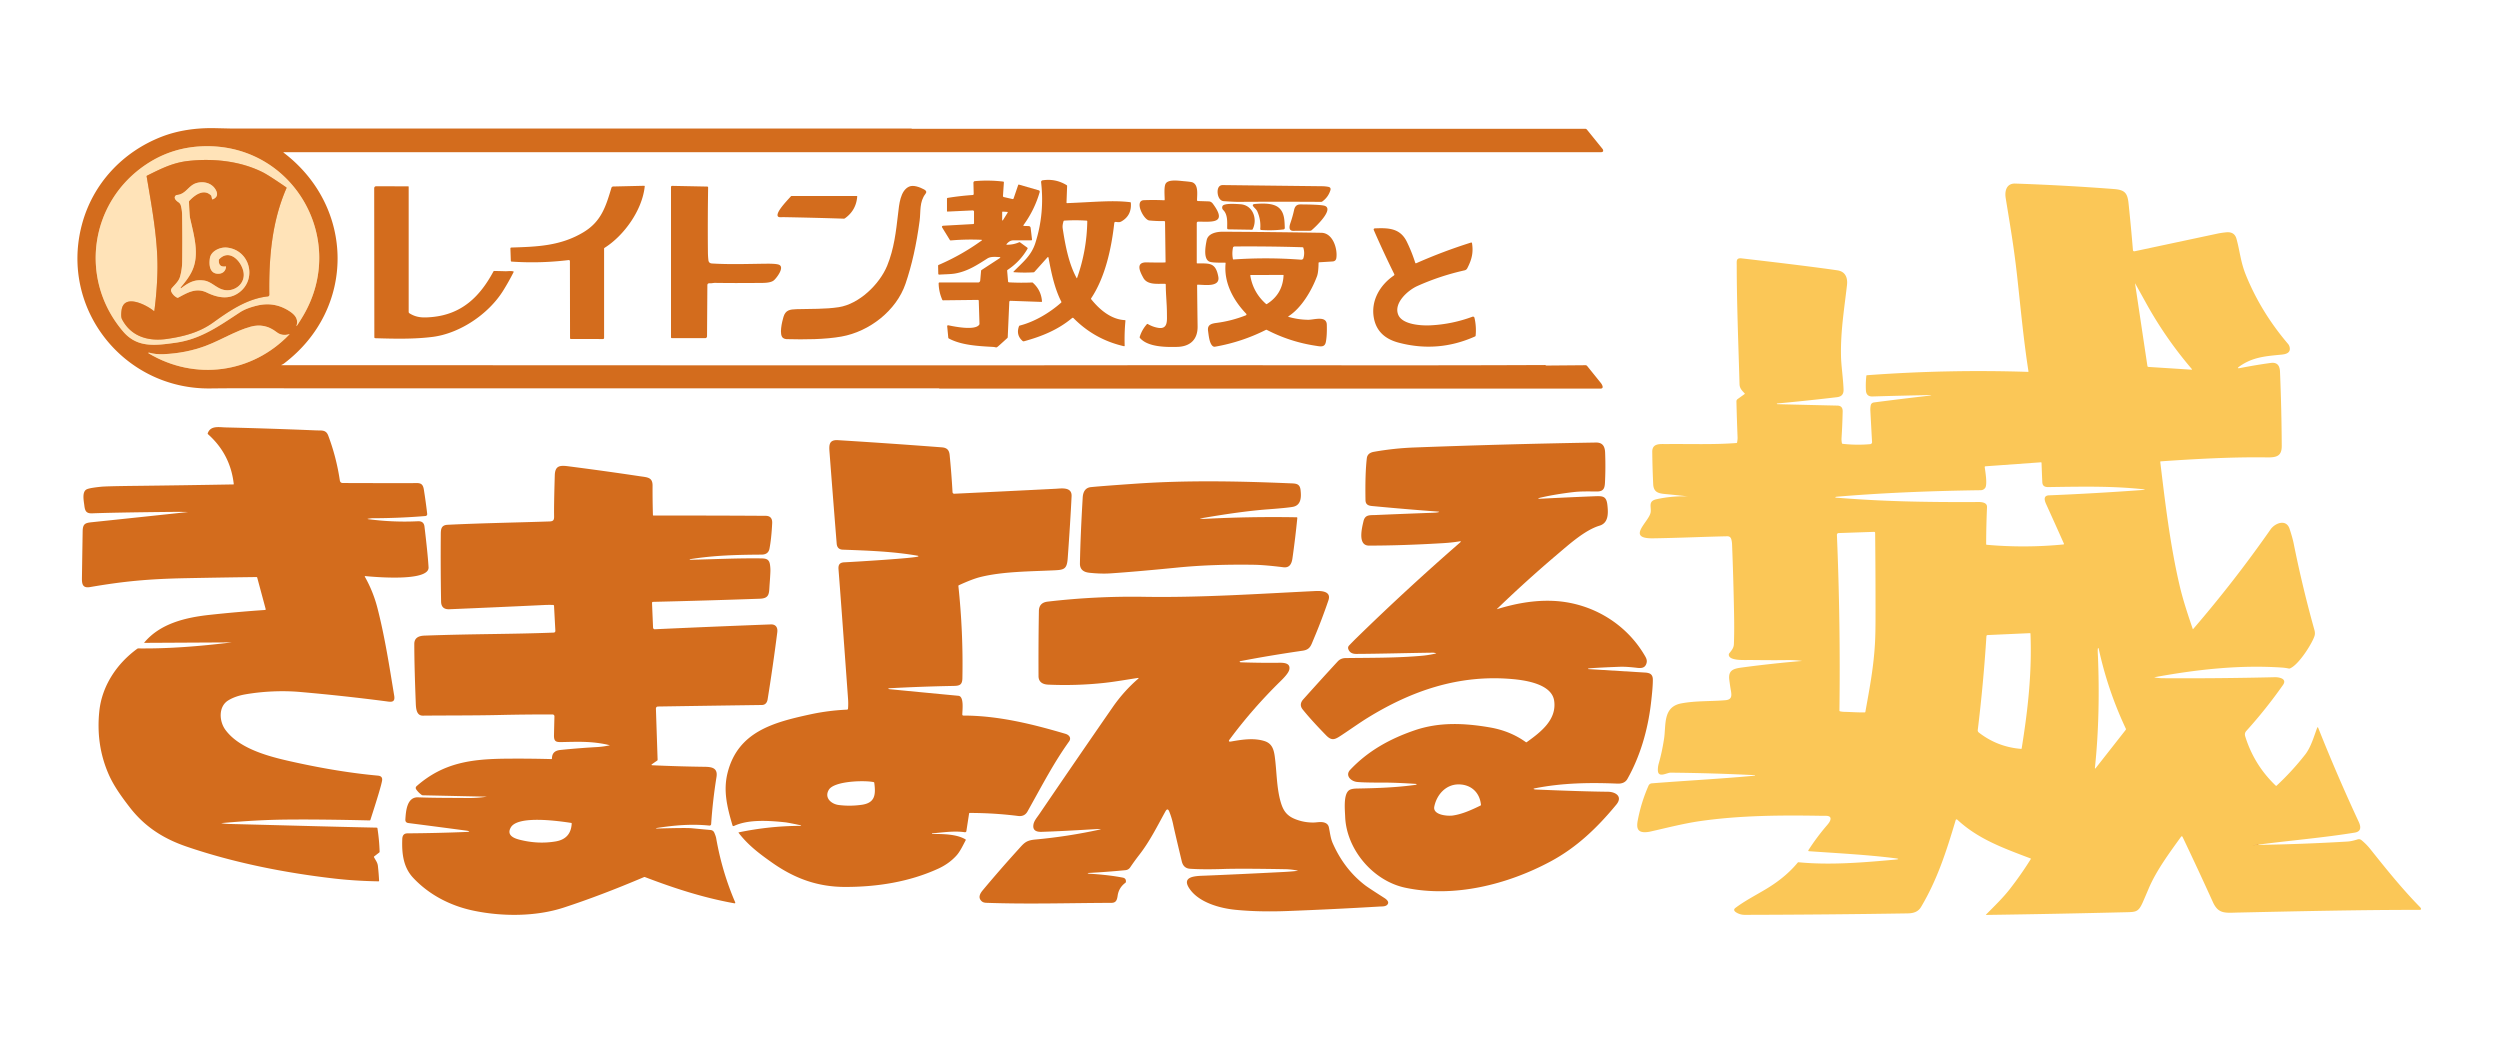
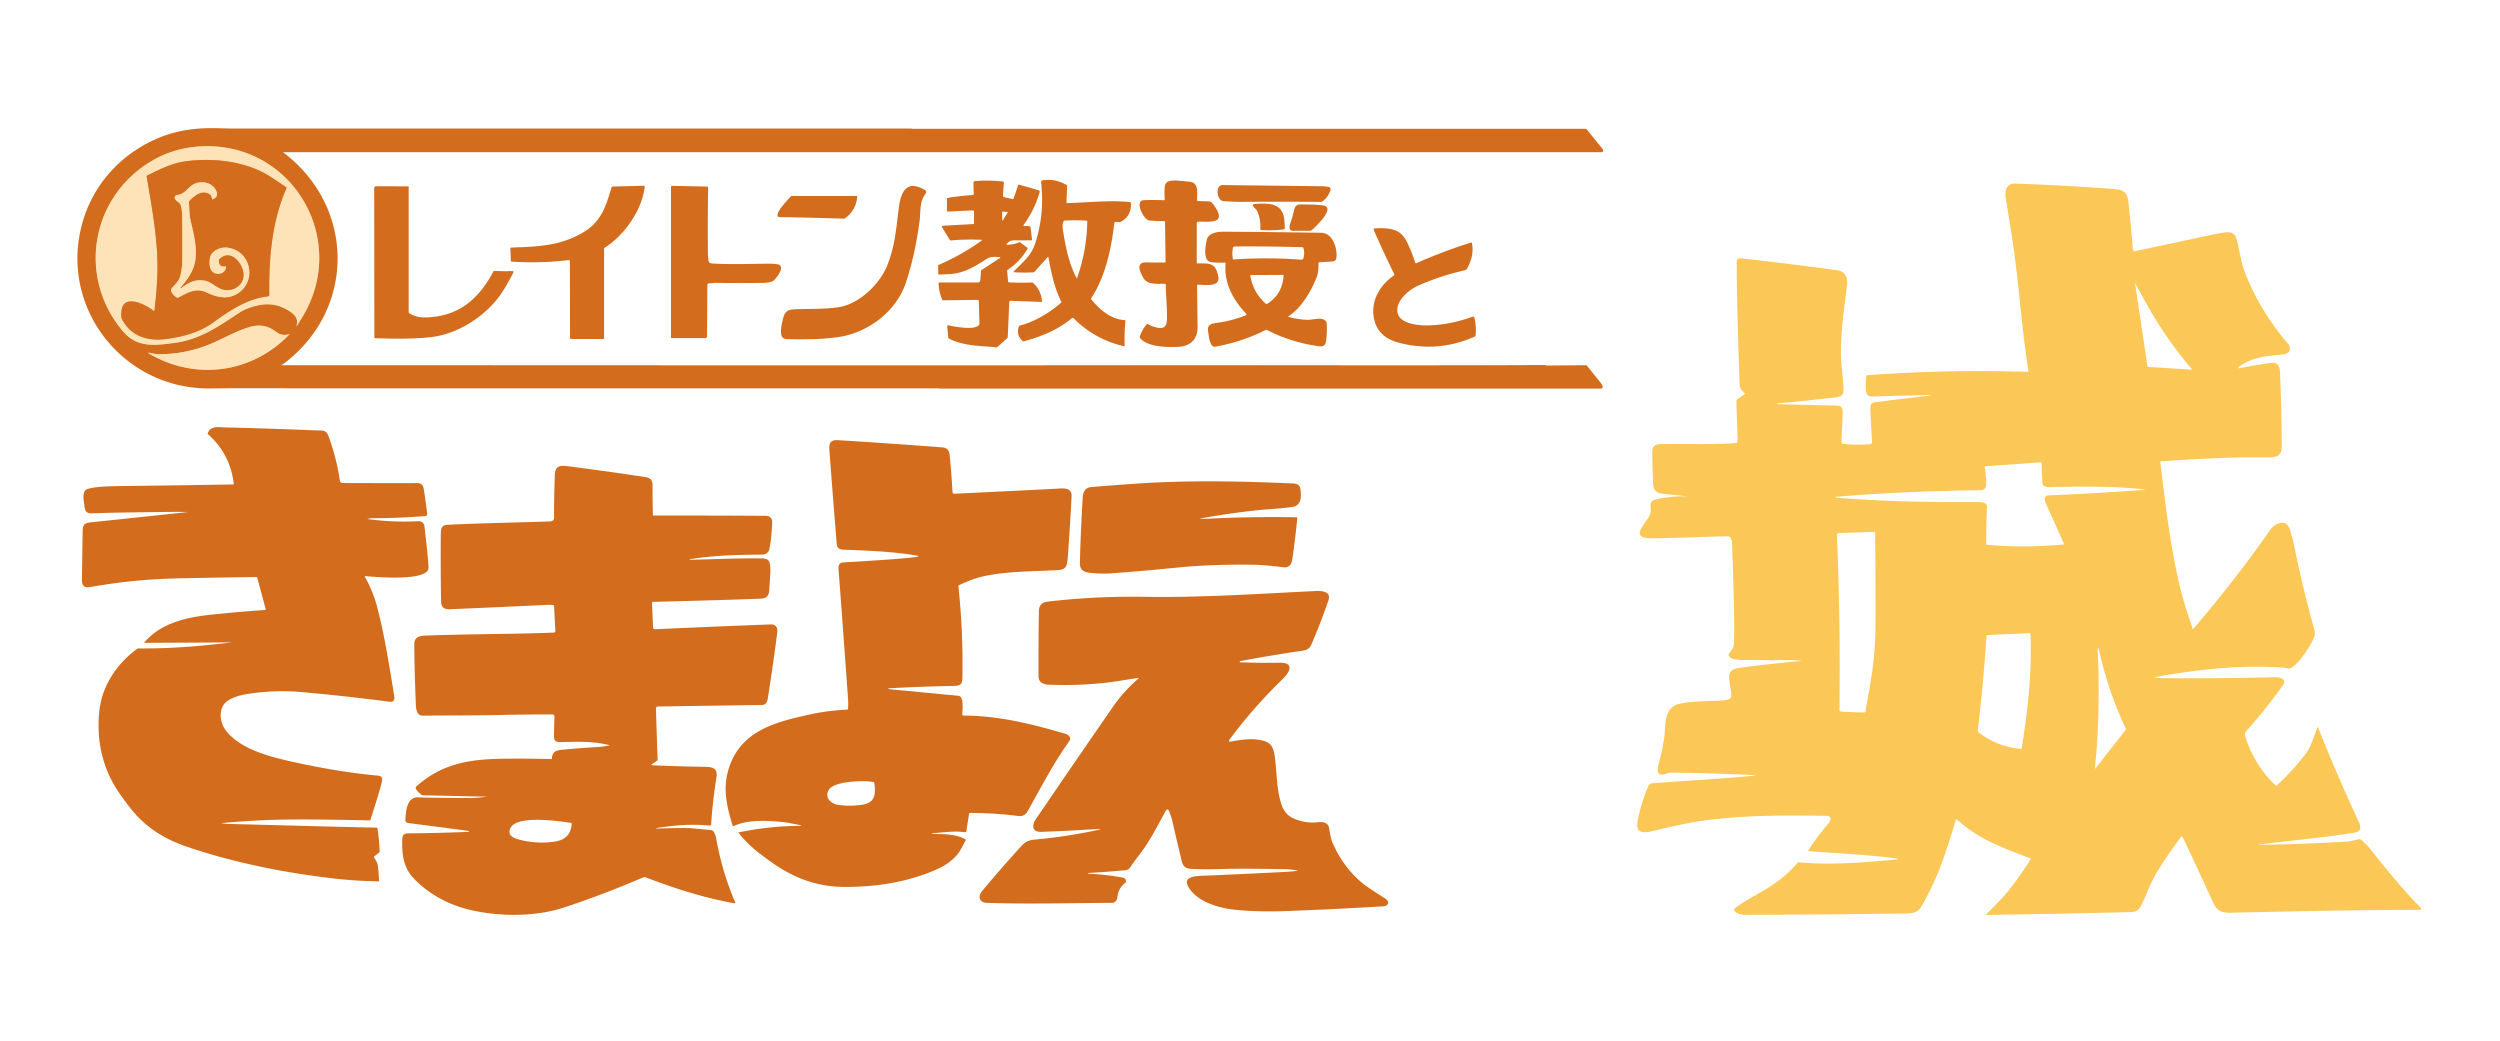
<svg xmlns="http://www.w3.org/2000/svg" version="1.1" viewBox="0 0 2242 934">
  <g stroke-width="2.00" fill="none" stroke-linecap="butt">
    <path stroke="#e79a3a" vector-effect="non-scaling-stroke" d="   M 2024.75 757.54   Q 2015.86 758.16 2024.75 757.71" />
    <path stroke="#e9a86b" vector-effect="non-scaling-stroke" d="   M 272.06 282.87   C 311.83 214.95 263.70 130.70 185.24 131.11   Q 155.44 131.26 131.31 147.30   C 80.41 181.12 70.44 250.48 110.43 297.30   C 123.13 312.18 139.33 309.86 157.18 307.41   C 179.90 304.29 196.26 292.51 215.29 280.03   Q 220.76 276.44 230.46 274.08   Q 245.34 270.45 258.28 278.25   C 263.45 281.37 267.85 285.24 266.01 291.73   Q 265.64 293.05 266.40 291.92   Q 269.37 287.46 272.06 282.87" />
    <path stroke="#e9a86b" vector-effect="non-scaling-stroke" d="   M 133.37 316.93   C 174.95 341.69 226.11 334.86 259.55 299.87   Q 259.88 299.52 259.42 299.67   Q 252.95 301.67 247.94 297.76   Q 237.33 289.51 224.77 292.99   C 211.20 296.75 198.35 304.91 184.65 310.09   Q 167.00 316.76 146.73 317.62   Q 139.42 317.92 134.01 316.30   C 133.59 316.18 132.30 316.29 133.37 316.93" />
    <path stroke="#e9a86b" vector-effect="non-scaling-stroke" d="   M 138.46 278.50   Q 138.36 279.25 137.78 278.77   C 131.63 273.69 111.02 262.76 109.00 278.37   Q 108.26 284.05 109.43 286.30   C 117.61 302.00 133.23 306.35 149.94 303.91   C 164.82 301.74 178.82 298.12 191.21 289.19   C 205.96 278.57 221.72 267.84 240.23 265.81   A 1.44 1.43 86.5 0 0 241.51 264.36   C 241.04 231.30 243.81 198.75 256.90 168.74   A 0.61 0.60 -60.9 0 0 256.70 168.00   Q 241.06 157.22 235.71 154.53   C 215.55 144.36 191.19 141.88 169.01 144.33   C 155.27 145.85 145.23 150.87 131.87 157.52   A 0.67 0.66 72.0 0 0 131.51 158.24   C 136.39 186.95 141.98 216.84 141.15 244.93   Q 140.65 261.89 138.46 278.50" />
    <path stroke="#e9a86b" vector-effect="non-scaling-stroke" d="   M 159.95 181.32   Q 161.64 182.44 162.18 184.39   Q 163.24 188.21 163.31 192.81   Q 163.63 213.81 163.37 234.81   Q 163.29 241.77 161.37 248.39   C 160.27 252.19 156.97 255.06 154.39 258.04   Q 152.79 259.88 153.71 261.75   Q 155.47 265.31 158.99 267.02   A 1.21 0.65 -37.4 0 0 159.93 266.87   C 168.31 262.37 175.93 257.76 185.53 262.39   C 195.00 266.96 205.00 268.96 213.95 262.68   C 230.87 250.81 224.43 224.28 203.52 222.03   C 197.74 221.40 189.23 224.90 188.22 231.59   C 187.40 236.95 187.78 244.59 194.45 245.43   C 198.73 245.97 202.23 243.82 202.70 239.33   A 0.39 0.38 -1.3 0 0 202.26 238.92   Q 195.82 239.81 196.30 233.12   A 1.48 0.85 -31.5 0 1 196.74 232.31   C 206.27 222.65 217.11 235.08 218.45 244.50   C 219.91 254.73 210.12 262.04 200.66 259.95   C 194.01 258.47 189.64 252.50 182.92 251.57   C 174.84 250.45 169.69 253.02 162.70 258.26   A 0.70 0.38 -43.5 0 1 162.12 258.42   C 161.88 258.31 162.02 257.76 162.19 257.57   C 171.80 246.26 176.44 238.24 175.52 222.73   C 175.01 214.18 172.48 204.58 170.49 195.75   Q 169.95 193.35 169.47 180.98   A 1.19 1.17 65.8 0 1 169.79 180.12   C 174.62 174.94 182.65 168.94 189.15 175.19   A 1.72 1.04 27.0 0 1 189.61 175.93   L 190.19 178.52   A 0.64 0.42 -21.2 0 0 191.01 178.69   Q 196.87 176.02 193.30 169.95   C 189.76 163.93 182.27 162.28 176.00 164.23   C 168.89 166.43 166.65 174.23 158.68 174.85   A 1.69 1.10 13.2 0 0 157.79 175.17   C 155.07 177.43 158.09 180.09 159.95 181.32" />
  </g>
  <path fill="#d36c1d" d="   M 252.81 327.06   Q 251.75 327.51 252.94 327.51   C 509.32 327.49 765.72 327.82 1022.07 327.53   C 1143.21 327.40 1264.36 327.91 1385.50 327.36   Q 1385.79 327.36 1386.00 327.47   Q 1386.63 327.82 1386.75 327.82   L 1422.00 327.52   A 2.15 1.53 64.5 0 1 1423.44 328.32   L 1435.60 343.41   Q 1436.68 344.76 1437.15 346.26   C 1437.61 347.72 1436.81 348.50 1435.37 348.50   Q 1139.06 348.50 842.75 348.50   Q 842.54 348.50 842.41 348.44   Q 841.92 348.24 841.88 348.24   Q 549.48 348.27 257.07 348.23   C 234.81 348.22 214.13 348.06 188.56 348.36   C 111.07 349.27 53.22 276.77 73.54 201.11   C 83.32 164.68 109.89 136.38 144.58 122.76   C 159.91 116.74 176.72 114.56 193.14 114.94   Q 206.40 115.25 206.50 115.25   Q 511.75 115.25 817.00 115.25   Q 817.20 115.25 817.34 115.30   Q 817.83 115.50 818.00 115.50   L 1421.75 115.50   A 2.18 1.53 64.1 0 1 1423.20 116.30   L 1437.07 133.44   A 2.72 2.32 37.2 0 1 1437.60 135.86   C 1437.54 136.03 1436.36 136.50 1436.01 136.50   Q 845.16 136.50 254.62 136.50   Q 253.82 136.50 254.45 136.98   C 318.45 185.74 319.15 277.12 254.72 325.96   Q 253.83 326.63 252.81 327.06   Z   M 272.06 282.87   C 311.83 214.95 263.70 130.70 185.24 131.11   Q 155.44 131.26 131.31 147.30   C 80.41 181.12 70.44 250.48 110.43 297.30   C 123.13 312.18 139.33 309.86 157.18 307.41   C 179.90 304.29 196.26 292.51 215.29 280.03   Q 220.76 276.44 230.46 274.08   Q 245.34 270.45 258.28 278.25   C 263.45 281.37 267.85 285.24 266.01 291.73   Q 265.64 293.05 266.40 291.92   Q 269.37 287.46 272.06 282.87   Z   M 133.37 316.93   C 174.95 341.69 226.11 334.86 259.55 299.87   Q 259.88 299.52 259.42 299.67   Q 252.95 301.67 247.94 297.76   Q 237.33 289.51 224.77 292.99   C 211.20 296.75 198.35 304.91 184.65 310.09   Q 167.00 316.76 146.73 317.62   Q 139.42 317.92 134.01 316.30   C 133.59 316.18 132.30 316.29 133.37 316.93   Z" />
  <path fill="#ffe3b8" d="   M 185.24 131.11   C 263.70 130.70 311.83 214.95 272.06 282.87   Q 269.37 287.46 266.40 291.92   Q 265.64 293.05 266.01 291.73   C 267.85 285.24 263.45 281.37 258.28 278.25   Q 245.34 270.45 230.46 274.08   Q 220.76 276.44 215.29 280.03   C 196.26 292.51 179.90 304.29 157.18 307.41   C 139.33 309.86 123.13 312.18 110.43 297.30   C 70.44 250.48 80.41 181.12 131.31 147.30   Q 155.44 131.26 185.24 131.11   Z   M 138.46 278.50   Q 138.36 279.25 137.78 278.77   C 131.63 273.69 111.02 262.76 109.00 278.37   Q 108.26 284.05 109.43 286.30   C 117.61 302.00 133.23 306.35 149.94 303.91   C 164.82 301.74 178.82 298.12 191.21 289.19   C 205.96 278.57 221.72 267.84 240.23 265.81   A 1.44 1.43 86.5 0 0 241.51 264.36   C 241.04 231.30 243.81 198.75 256.90 168.74   A 0.61 0.60 -60.9 0 0 256.70 168.00   Q 241.06 157.22 235.71 154.53   C 215.55 144.36 191.19 141.88 169.01 144.33   C 155.27 145.85 145.23 150.87 131.87 157.52   A 0.67 0.66 72.0 0 0 131.51 158.24   C 136.39 186.95 141.98 216.84 141.15 244.93   Q 140.65 261.89 138.46 278.50   Z" />
  <path fill="#d36c1d" d="   M 138.46 278.50   Q 140.65 261.89 141.15 244.93   C 141.98 216.84 136.39 186.95 131.51 158.24   A 0.67 0.66 72.0 0 1 131.87 157.52   C 145.23 150.87 155.27 145.85 169.01 144.33   C 191.19 141.88 215.55 144.36 235.71 154.53   Q 241.06 157.22 256.70 168.00   A 0.61 0.60 -60.9 0 1 256.90 168.74   C 243.81 198.75 241.04 231.30 241.51 264.36   A 1.44 1.43 86.5 0 1 240.23 265.81   C 221.72 267.84 205.96 278.57 191.21 289.19   C 178.82 298.12 164.82 301.74 149.94 303.91   C 133.23 306.35 117.61 302.00 109.43 286.30   Q 108.26 284.05 109.00 278.37   C 111.02 262.76 131.63 273.69 137.78 278.77   Q 138.36 279.25 138.46 278.50   Z   M 159.95 181.32   Q 161.64 182.44 162.18 184.39   Q 163.24 188.21 163.31 192.81   Q 163.63 213.81 163.37 234.81   Q 163.29 241.77 161.37 248.39   C 160.27 252.19 156.97 255.06 154.39 258.04   Q 152.79 259.88 153.71 261.75   Q 155.47 265.31 158.99 267.02   A 1.21 0.65 -37.4 0 0 159.93 266.87   C 168.31 262.37 175.93 257.76 185.53 262.39   C 195.00 266.96 205.00 268.96 213.95 262.68   C 230.87 250.81 224.43 224.28 203.52 222.03   C 197.74 221.40 189.23 224.90 188.22 231.59   C 187.40 236.95 187.78 244.59 194.45 245.43   C 198.73 245.97 202.23 243.82 202.70 239.33   A 0.39 0.38 -1.3 0 0 202.26 238.92   Q 195.82 239.81 196.30 233.12   A 1.48 0.85 -31.5 0 1 196.74 232.31   C 206.27 222.65 217.11 235.08 218.45 244.50   C 219.91 254.73 210.12 262.04 200.66 259.95   C 194.01 258.47 189.64 252.50 182.92 251.57   C 174.84 250.45 169.69 253.02 162.70 258.26   A 0.70 0.38 -43.5 0 1 162.12 258.42   C 161.88 258.31 162.02 257.76 162.19 257.57   C 171.80 246.26 176.44 238.24 175.52 222.73   C 175.01 214.18 172.48 204.58 170.49 195.75   Q 169.95 193.35 169.47 180.98   A 1.19 1.17 65.8 0 1 169.79 180.12   C 174.62 174.94 182.65 168.94 189.15 175.19   A 1.72 1.04 27.0 0 1 189.61 175.93   L 190.19 178.52   A 0.64 0.42 -21.2 0 0 191.01 178.69   Q 196.87 176.02 193.30 169.95   C 189.76 163.93 182.27 162.28 176.00 164.23   C 168.89 166.43 166.65 174.23 158.68 174.85   A 1.69 1.10 13.2 0 0 157.79 175.17   C 155.07 177.43 158.09 180.09 159.95 181.32   Z" />
  <path fill="#d36c1d" d="   M 957.06 182.17   C 982.48 181.16 997.77 179.42 1013.59 181.33   A 0.63 0.61 1.2 0 1 1014.14 181.89   Q 1015.05 193.25 1005.66 198.58   C 1003.82 199.62 1002.45 199.16 1000.51 199.00   A 1.13 1.12 5.7 0 0 999.29 199.99   C 996.76 222.59 991.28 248.39 978.54 267.53   A 0.69 0.68 42.6 0 0 978.58 268.33   C 985.94 277.52 996.31 286.46 1008.72 287.08   A 0.60 0.37 3.6 0 1 1009.31 287.50   Q 1008.25 298.73 1008.61 310.00   A 0.50 0.49 5.9 0 1 1007.99 310.49   Q 981.65 304.47 962.71 285.28   A 0.95 0.93 -42.0 0 0 961.43 285.23   C 948.80 295.79 934.19 301.71 918.31 306.06   A 1.52 1.30 55.5 0 1 916.99 305.71   Q 910.96 300.41 913.85 292.54   A 1.07 0.85 -0.8 0 1 914.56 291.96   C 927.75 288.61 941.41 280.50 951.66 271.38   A 0.66 0.66 -34.5 0 0 951.81 270.59   C 945.65 258.56 942.74 244.32 940.33 231.21   Q 940.10 229.97 939.21 230.96   L 927.63 243.89   A 1.39 0.84 10.0 0 1 926.75 244.23   Q 918.03 244.73 909.32 244.12   Q 908.50 244.06 909.06 243.49   C 917.01 235.31 924.82 229.51 928.52 217.88   Q 936.92 191.50 933.66 163.39   A 1.58 1.52 -7.4 0 1 935.01 161.70   Q 946.61 159.95 956.58 166.05   A 0.85 0.75 18.6 0 1 956.99 166.76   L 956.44 181.74   A 0.60 0.43 -0.8 0 0 957.06 182.17   Z   M 953.77 198.40   C 953.10 200.73 952.68 202.65 953.07 205.13   C 955.24 219.18 958.29 236.19 965.47 249.27   Q 965.75 249.79 965.96 249.20   Q 974.66 224.60 975.07 198.48   A 0.61 0.60 2.0 0 0 974.49 197.87   Q 964.47 197.22 954.43 197.86   A 0.76 0.75 -83.7 0 0 953.77 198.40   Z" />
  <path fill="#d36c1d" d="   M 918.42 202.63   L 922.25 202.73   Q 924.09 202.78 924.30 204.50   L 925.51 214.75   A 0.70 0.64 86.4 0 1 924.88 215.53   Q 916.18 215.50 909.17 215.51   C 906.25 215.52 904.56 216.77 902.77 218.80   Q 902.20 219.45 903.01 219.46   Q 908.66 219.55 913.80 217.33   A 1.05 0.55 -30.4 0 1 914.71 217.29   L 921.35 222.14   A 0.89 0.66 -57.8 0 1 921.43 223.19   Q 914.76 234.63 903.73 241.95   A 1.08 0.66 -25.6 0 0 903.21 242.75   L 904.04 252.49   A 1.03 0.77 0.5 0 0 905.00 253.22   Q 915.40 253.79 925.81 253.32   A 1.16 0.19 44.5 0 1 926.62 253.89   Q 933.68 260.42 934.44 270.10   A 0.61 0.45 87.6 0 1 934.00 270.76   L 906.25 269.77   A 1.08 1.03 2.5 0 0 905.13 270.75   L 903.74 302.31   A 1.26 1.06 73.0 0 1 903.39 303.13   Q 899.79 306.45 896.10 309.73   C 892.89 312.58 894.08 311.30 890.34 311.10   C 877.76 310.40 862.27 309.65 851.02 303.61   A 1.02 0.46 21.9 0 1 850.44 303.01   L 849.43 292.51   A 0.87 0.76 4.5 0 1 850.48 291.73   C 856.14 292.93 874.42 296.59 878.14 291.23   A 1.83 1.30 68.7 0 0 878.39 290.24   L 877.76 269.75   A 0.82 0.76 89.2 0 0 877.00 268.95   L 845.75 269.32   A 0.78 0.64 -9.5 0 1 845.07 268.93   Q 841.92 261.84 841.78 254.07   A 0.73 0.72 89.6 0 1 842.50 253.33   L 877.25 253.34   A 2.01 1.81 -87.1 0 0 879.07 251.52   L 879.85 242.68   A 1.17 0.40 -28.6 0 1 880.48 242.00   L 896.39 231.62   Q 897.93 230.61 896.10 230.53   C 892.74 230.39 888.48 229.90 885.45 231.83   C 876.57 237.48 867.79 243.34 856.55 245.28   C 852.41 245.99 847.02 245.94 842.35 246.29   A 0.84 0.81 -3.0 0 1 841.44 245.50   L 841.28 238.25   A 0.86 0.65 -15.1 0 1 841.81 237.57   Q 862.17 228.81 880.14 215.87   Q 881.22 215.09 880.00 215.04   Q 866.32 214.45 852.68 215.62   A 0.93 0.92 -18.4 0 1 851.81 215.19   L 845.13 204.34   Q 844.02 202.54 846.24 202.41   L 872.75 200.94   A 0.79 0.69 -1.7 0 0 873.50 200.25   L 873.50 189.75   A 1.19 1.06 -1.5 0 0 872.25 188.70   L 849.75 189.75   A 0.50 0.48 88.9 0 1 849.25 189.25   L 849.25 178.25   A 0.80 0.60 86.3 0 1 849.75 177.49   Q 861.06 175.63 872.49 174.88   A 1.12 0.77 87.9 0 0 873.21 173.75   L 872.97 164.00   A 1.55 1.41 87.0 0 1 874.25 162.44   Q 887.02 161.32 899.74 162.85   A 0.62 0.62 5.3 0 1 900.29 163.51   L 899.46 175.75   A 1.01 0.93 8.6 0 0 900.25 176.73   L 907.99 178.51   A 0.87 0.81 16.1 0 0 908.99 178.00   L 913.11 165.91   A 0.70 0.57 17.5 0 1 913.92 165.59   L 931.52 170.67   A 1.28 1.25 16.3 0 1 932.40 172.23   Q 927.80 188.14 918.08 201.57   Q 917.33 202.61 918.42 202.63   Z   M 899.64 197.15   L 903.59 190.83   A 0.55 0.38 -66.9 0 0 903.43 190.04   L 899.25 189.78   A 0.71 0.47 -88.9 0 0 898.75 190.50   L 898.74 196.75   Q 898.74 198.59 899.64 197.15   Z" />
  <path fill="#d36c1d" d="   M 1073.57 255.81   Q 1073.75 274.29 1074.01 292.74   C 1074.17 304.80 1067.00 310.81 1055.76 311.09   C 1046.06 311.34 1029.41 311.39 1022.32 303.10   A 1.08 0.85 37.1 0 1 1022.08 302.19   Q 1024.07 295.68 1028.63 290.61   A 0.74 0.46 33.6 0 1 1029.42 290.63   Q 1033.85 293.21 1038.75 294.02   C 1047.61 295.46 1046.50 287.06 1046.51 281.57   C 1046.52 272.80 1045.46 264.03 1045.47 255.25   A 0.72 0.72 0.8 0 0 1044.77 254.53   C 1038.24 254.34 1029.01 255.85 1025.32 249.13   C 1022.24 243.52 1018.02 235.03 1028.50 235.30   Q 1036.59 235.52 1044.69 235.40   A 0.60 0.39 -1.1 0 0 1045.29 235.00   L 1044.81 199.00   A 0.80 0.75 -0.7 0 0 1044.00 198.26   Q 1037.46 198.37 1030.75 197.73   C 1025.53 197.23 1016.94 179.88 1025.83 179.53   Q 1034.90 179.17 1044.01 179.59   A 0.44 0.44 2.5 0 0 1044.48 179.16   C 1044.51 175.55 1043.69 167.59 1045.35 164.72   C 1047.72 160.64 1056.79 162.07 1061.61 162.48   Q 1068.09 163.03 1069.30 163.50   C 1074.97 165.70 1073.54 174.43 1073.49 179.51   A 0.79 0.76 1.5 0 0 1074.25 180.28   L 1083.94 180.60   Q 1086.20 180.67 1087.75 182.77   C 1101.24 200.97 1086.46 198.77 1074.53 198.78   A 1.27 1.22 0.0 0 0 1073.26 200.00   L 1073.25 235.75   A 0.47 0.46 -89.4 0 0 1073.70 236.22   C 1084.72 236.29 1090.14 235.22 1092.58 248.10   C 1094.46 257.99 1079.65 255.26 1074.07 255.31   A 0.50 0.49 -0.6 0 0 1073.57 255.81   Z" />
  <path fill="#ffe3b8" d="   M 159.95 181.32   C 158.09 180.09 155.07 177.43 157.79 175.17   A 1.69 1.10 13.2 0 1 158.68 174.85   C 166.65 174.23 168.89 166.43 176.00 164.23   C 182.27 162.28 189.76 163.93 193.30 169.95   Q 196.87 176.02 191.01 178.69   A 0.64 0.42 -21.2 0 1 190.19 178.52   L 189.61 175.93   A 1.72 1.04 27.0 0 0 189.15 175.19   C 182.65 168.94 174.62 174.94 169.79 180.12   A 1.19 1.17 65.8 0 0 169.47 180.98   Q 169.95 193.35 170.49 195.75   C 172.48 204.58 175.01 214.18 175.52 222.73   C 176.44 238.24 171.80 246.26 162.19 257.57   C 162.02 257.76 161.88 258.31 162.12 258.42   A 0.70 0.38 -43.5 0 0 162.70 258.26   C 169.69 253.02 174.84 250.45 182.92 251.57   C 189.64 252.50 194.01 258.47 200.66 259.95   C 210.12 262.04 219.91 254.73 218.45 244.50   C 217.11 235.08 206.27 222.65 196.74 232.31   A 1.48 0.85 -31.5 0 0 196.30 233.12   Q 195.82 239.81 202.26 238.92   A 0.39 0.38 -1.3 0 1 202.70 239.33   C 202.23 243.82 198.73 245.97 194.45 245.43   C 187.78 244.59 187.40 236.95 188.22 231.59   C 189.23 224.90 197.74 221.40 203.52 222.03   C 224.43 224.28 230.87 250.81 213.95 262.68   C 205.00 268.96 195.00 266.96 185.53 262.39   C 175.93 257.76 168.31 262.37 159.93 266.87   A 1.21 0.65 -37.4 0 1 158.99 267.02   Q 155.47 265.31 153.71 261.75   Q 152.79 259.88 154.39 258.04   C 156.97 255.06 160.27 252.19 161.37 248.39   Q 163.29 241.77 163.37 234.81   Q 163.63 213.81 163.31 192.81   Q 163.24 188.21 162.18 184.39   Q 161.64 182.44 159.95 181.32   Z" />
  <path fill="#fbc757" d="   M 2024.75 757.54   Q 2015.86 758.16 2024.75 757.71   Q 2065.01 757.09 2105.20 754.70   C 2108.34 754.51 2111.29 753.70 2114.18 752.80   Q 2116.26 752.16 2117.92 753.56   C 2120.77 755.95 2123.24 758.39 2125.70 761.47   C 2139.75 779.12 2153.64 796.40 2169.39 812.60   Q 2170.76 814.01 2170.83 814.13   Q 2171.92 815.97 2169.78 815.97   C 2115.39 815.96 2061.70 817.20 2007.64 818.37   C 1995.70 818.63 1989.50 819.96 1984.53 809.00   Q 1971.27 779.76 1957.29 750.47   A 0.75 0.75 50.1 0 0 1956.00 750.35   C 1945.41 765.00 1933.69 780.89 1926.98 796.74   Q 1923.36 805.29 1921.54 809.38   C 1917.72 817.96 1915.44 817.87 1906.50 818.09   Q 1843.88 819.63 1781.23 820.51   Q 1780.74 820.52 1781.09 820.17   C 1788.47 812.72 1796.24 805.25 1802.50 797.20   Q 1812.54 784.31 1821.20 770.44   A 0.41 0.40 -63.6 0 0 1821.01 769.84   C 1795.53 760.22 1773.80 752.25 1755.26 735.05   A 0.85 0.85 -60.3 0 0 1753.87 735.43   C 1745.13 764.87 1737.07 789.29 1722.92 813.17   C 1720.24 817.70 1716.19 819.04 1710.75 819.13   Q 1637.75 820.28 1564.75 820.44   Q 1560.74 820.45 1557.34 818.45   Q 1553.61 816.24 1556.39 814.15   C 1565.06 807.64 1575.28 802.47 1584.57 796.83   Q 1601.47 786.57 1612.16 773.62   A 0.94 0.94 -67.4 0 1 1612.98 773.28   C 1641.01 776.00 1670.86 773.53 1699.45 770.92   Q 1705.24 770.39 1699.47 769.67   C 1673.94 766.46 1647.90 765.19 1622.23 763.36   A 0.59 0.59 18.5 0 1 1621.77 762.45   Q 1629.36 750.65 1638.56 739.97   Q 1640.86 737.30 1641.39 735.60   C 1642.88 730.82 1637.17 731.69 1634.06 731.63   C 1597.63 730.99 1560.50 731.19 1524.38 736.40   C 1509.94 738.48 1494.55 742.48 1479.96 745.76   Q 1477.50 746.31 1474.98 746.32   C 1467.67 746.33 1467.70 741.10 1468.80 735.40   Q 1471.86 719.44 1478.35 704.70   Q 1479.25 702.66 1481.47 702.48   C 1512.15 700.07 1542.89 698.47 1573.51 695.64   A 0.57 0.35 4.2 0 0 1573.92 695.43   Q 1574.05 695.19 1573.57 695.17   Q 1535.93 693.27 1498.25 692.92   C 1494.84 692.89 1486.83 698.20 1486.77 690.60   Q 1486.74 687.56 1487.58 684.64   Q 1490.50 674.50 1492.35 662.38   C 1494.20 650.21 1491.09 633.95 1507.74 630.81   C 1520.84 628.34 1533.09 629.12 1547.23 627.96   C 1553.37 627.46 1553.08 623.86 1552.18 618.81   Q 1551.56 615.36 1550.84 609.73   C 1549.70 600.96 1554.64 599.62 1562.20 598.61   Q 1588.89 595.04 1615.70 592.78   Q 1616.20 592.74 1615.71 592.68   Q 1608.93 591.87 1602.14 591.97   C 1590.35 592.14 1580.90 592.00 1570.25 591.90   C 1564.56 591.84 1549.88 592.89 1550.41 586.79   A 1.79 1.36 -29.5 0 1 1550.79 585.91   C 1552.80 583.41 1554.81 581.16 1554.95 577.74   Q 1555.41 566.62 1555.11 550.44   Q 1554.54 519.58 1553.34 488.75   Q 1553.23 485.72 1552.63 483.64   Q 1551.84 480.86 1548.96 480.93   C 1526.64 481.41 1506.43 482.40 1482.50 482.77   C 1457.60 483.15 1479.18 467.78 1480.33 459.28   C 1481.00 454.35 1477.82 449.43 1485.51 447.72   Q 1499.21 444.68 1513.27 445.16   Q 1513.66 445.17 1513.24 445.12   Q 1505.08 444.19 1496.91 443.39   C 1489.12 442.62 1483.00 442.90 1482.59 434.19   Q 1481.90 419.73 1481.74 405.26   C 1481.65 397.12 1489.16 398.30 1494.56 398.24   C 1515.31 398.00 1536.60 398.89 1557.25 397.30   A 0.64 0.63 -86.4 0 0 1557.83 396.78   Q 1558.33 393.94 1558.26 392.25   Q 1557.61 376.25 1557.23 359.95   A 2.65 2.40 -19.9 0 1 1558.34 357.85   L 1564.60 353.36   A 0.53 0.37 48.0 0 0 1564.51 352.67   C 1562.13 350.20 1560.11 348.21 1560.01 344.51   C 1559.02 309.07 1557.54 273.51 1557.50 238.07   C 1557.50 234.05 1556.79 231.12 1562.00 231.72   Q 1621.52 238.60 1647.74 242.43   C 1654.88 243.48 1657.15 248.95 1656.38 255.67   C 1653.97 276.80 1650.56 297.01 1651.01 319.19   C 1651.19 328.18 1652.94 339.21 1653.30 349.33   C 1653.45 353.56 1651.46 355.72 1647.43 356.20   Q 1620.74 359.35 1593.96 361.83   Q 1593.12 361.91 1593.64 362.31   Q 1593.84 362.46 1594.25 362.47   Q 1621.00 363.15 1647.75 363.74   Q 1652.62 363.84 1652.51 369.00   Q 1652.25 380.89 1651.50 392.75   Q 1651.35 395.11 1651.84 397.40   A 0.81 0.75 85.9 0 0 1652.50 398.02   Q 1664.85 399.40 1677.26 398.32   A 1.80 1.75 86.0 0 0 1678.86 396.43   Q 1678.05 381.99 1677.34 368.24   Q 1677.22 366.02 1677.61 363.79   Q 1678.06 361.23 1680.63 360.90   Q 1704.97 357.72 1729.74 354.89   Q 1730.76 354.78 1731.72 354.46   Q 1732.23 354.29 1731.70 354.30   Q 1705.46 354.77 1679.24 355.55   Q 1673.63 355.72 1673.35 350.01   Q 1673.02 343.51 1673.74 337.04   A 0.61 0.58 -88.7 0 1 1674.27 336.51   Q 1746.43 331.16 1818.75 333.50   A 0.44 0.39 85.6 0 0 1819.13 332.99   C 1814.75 305.05 1812.19 276.87 1809.09 248.77   C 1805.90 219.86 1802.51 201.30 1798.70 177.52   C 1797.66 171.03 1799.59 164.37 1807.25 164.63   Q 1851.57 166.13 1895.77 169.53   C 1905.38 170.27 1907.89 172.95 1908.87 182.26   Q 1911.13 203.75 1912.83 224.40   A 1.21 1.09 -8.6 0 0 1914.27 225.35   L 1988.75 209.48   Q 1992.14 208.76 1996.47 208.34   Q 2003.82 207.62 2005.64 214.07   C 2008.74 225.05 2009.28 234.73 2014.09 246.60   Q 2027.52 279.78 2051.85 308.34   Q 2053.12 309.83 2053.43 311.76   C 2054.21 316.44 2050.16 317.63 2046.21 318.01   C 2032.07 319.41 2020.35 320.10 2008.37 328.60   Q 2005.28 330.79 2009.00 330.06   Q 2022.58 327.38 2036.28 325.50   C 2042.15 324.70 2044.46 327.71 2044.70 333.30   Q 2046.09 366.62 2046.27 399.92   C 2046.32 409.06 2041.57 410.32 2033.16 410.20   C 2001.92 409.72 1967.75 411.65 1937.77 413.74   A 0.47 0.47 84.9 0 0 1937.33 414.27   C 1941.62 450.09 1946.25 489.40 1954.84 525.79   C 1957.85 538.53 1962.15 551.41 1966.45 564.04   Q 1966.58 564.41 1966.83 564.12   Q 2003.82 521.20 2036.24 474.77   C 2040.20 469.10 2050.27 465.10 2053.29 474.25   Q 2055.98 482.43 2057.04 487.74   Q 2064.85 526.64 2075.54 564.84   Q 2076.32 567.62 2075.81 569.75   C 2074.43 575.59 2061.73 596.25 2053.54 599.47   A 1.76 1.59 38.0 0 1 2052.57 599.54   Q 2049.51 598.89 2046.57 598.69   C 2008.35 596.09 1970.05 600.40 1932.29 607.31   Q 1931.79 607.41 1932.28 607.50   Q 1935.89 608.21 1939.56 608.23   Q 1989.79 608.54 2039.99 607.32   C 2043.89 607.23 2051.37 608.62 2047.38 614.30   Q 2032.20 635.91 2014.49 655.52   Q 2012.65 657.56 2013.48 660.25   Q 2021.45 686.03 2040.92 704.60   A 0.53 0.51 45.4 0 0 2041.63 704.62   Q 2055.51 691.71 2067.25 676.73   C 2072.39 670.18 2075.08 660.71 2077.94 652.92   Q 2078.48 651.47 2079.05 652.91   Q 2095.94 695.41 2115.29 736.97   C 2117.36 741.40 2117.71 745.70 2111.82 746.67   C 2084.12 751.23 2053.76 753.73 2024.75 757.54   Z   M 1926.75 329.06   L 1965.25 331.53   Q 1966.17 331.59 1965.49 330.79   Q 1941.97 303.27 1924.49 271.59   Q 1919.78 263.06 1915.00 254.49   Q 1914.68 253.92 1914.76 254.50   L 1925.80 328.24   A 1.03 0.97 -2.3 0 0 1926.75 329.06   Z   M 1921.40 439.42   Q 1925.54 439.11 1921.41 438.69   C 1893.88 435.87 1869.31 436.33 1836.85 436.81   C 1833.65 436.85 1831.69 435.73 1831.54 432.42   Q 1831.15 423.87 1830.86 415.09   A 0.56 0.52 -3.1 0 0 1830.26 414.59   L 1780.49 418.18   A 0.71 0.65 83.7 0 0 1779.90 418.99   C 1780.43 422.75 1782.47 434.76 1780.26 437.61   Q 1778.73 439.59 1776.25 439.62   Q 1704.37 440.61 1647.09 445.47   C 1646.17 445.55 1644.74 446.15 1647.32 446.35   C 1688.23 449.65 1724.30 450.37 1769.93 450.26   C 1773.53 450.26 1782.21 449.19 1781.96 454.81   Q 1781.23 471.37 1781.18 487.96   A 0.61 0.60 3.1 0 0 1781.74 488.57   Q 1816.17 491.62 1850.56 488.26   A 0.49 0.47 75.0 0 0 1850.94 487.57   Q 1843.01 469.75 1834.93 451.99   C 1833.45 448.75 1832.31 444.43 1837.50 444.22   Q 1878.51 442.56 1921.40 439.42   Z   M 1653.73 638.37   C 1659.95 638.50 1666.07 638.99 1672.28 638.89   A 0.61 0.60 -84.8 0 0 1672.87 638.39   C 1676.62 617.35 1680.45 597.86 1681.57 575.19   Q 1681.95 567.35 1681.97 555.18   Q 1682.04 516.89 1681.63 477.89   A 0.94 0.85 88.8 0 0 1680.75 476.96   L 1648.74 478.06   A 1.63 1.46 87.8 0 0 1647.34 479.75   Q 1650.62 558.47 1649.60 637.25   A 0.67 0.62 -84.0 0 0 1650.08 637.89   Q 1651.95 638.33 1653.73 638.37   Z   M 1774.59 656.91   Q 1791.31 669.91 1812.51 671.59   A 0.52 0.50 -83.1 0 0 1813.04 671.16   C 1818.67 636.17 1822.29 603.56 1820.93 568.31   A 0.52 0.41 87.6 0 0 1820.50 567.81   L 1782.50 569.52   A 1.13 1.04 0.2 0 0 1781.43 570.50   Q 1778.76 612.73 1773.65 654.74   A 2.48 2.32 23.5 0 0 1774.59 656.91   Z   M 1881.44 588.69   C 1882.71 619.96 1882.28 654.94 1878.74 688.39   Q 1878.57 689.92 1879.49 688.76   L 1906.32 654.57   A 1.14 1.06 52.0 0 0 1906.42 653.42   Q 1890.21 618.97 1882.18 581.98   Q 1882.12 581.67 1881.99 581.47   C 1880.80 579.50 1881.37 587.10 1881.44 588.69   Z" />
  <path fill="#d36c1d" d="   M 1092.44 168.86   Q 1093.54 165.94 1096.66 165.97   Q 1141.25 166.51 1185.75 167.01   Q 1188.50 167.04 1191.20 167.55   Q 1193.94 168.07 1193.06 170.79   Q 1191.06 176.95 1185.75 180.76   A 1.88 1.26 18.1 0 1 1184.75 181.04   Q 1147.95 180.80 1111.16 181.03   C 1106.65 181.06 1102.09 180.68 1097.57 180.42   C 1092.46 180.13 1091.06 172.51 1092.44 168.86   Z" />
  <path fill="#d36c1d" d="   M 540.81 304.05   L 512.00 304.01   A 0.79 0.76 0.0 0 1 511.21 303.25   L 511.10 234.25   A 1.02 0.98 86.5 0 0 510.00 233.23   Q 484.44 236.36 458.76 234.60   A 0.77 0.69 -89.3 0 1 458.11 233.86   L 457.73 222.81   A 0.79 0.79 -3.5 0 1 458.49 221.99   C 481.44 221.27 502.75 220.70 523.48 208.12   C 539.31 198.52 543.35 185.01 548.33 168.42   A 1.83 1.63 6.6 0 1 550.00 167.25   L 577.69 166.61   A 0.49 0.44 1.4 0 1 578.20 167.09   C 576.09 188.13 559.85 211.17 542.16 222.27   A 0.88 0.85 -16.8 0 0 541.75 223.00   L 541.75 303.00   A 1.05 0.94 90.0 0 1 540.81 304.05   Z" />
  <path fill="#d36c1d" d="   M 702.41 303.22   C 698.28 300.51 701.47 288.18 702.60 284.26   C 704.40 278.06 708.37 277.45 714.32 277.27   C 726.72 276.90 740.02 277.36 752.24 275.47   C 770.45 272.65 788.79 254.99 795.66 238.18   C 801.81 223.11 803.52 207.79 805.39 191.77   C 806.36 183.40 807.32 171.04 815.23 167.38   C 819.19 165.55 825.15 167.97 828.79 169.93   Q 831.77 171.52 830.03 173.74   C 824.31 181.06 825.83 189.65 824.72 197.99   Q 820.49 229.92 812.05 254.51   C 803.79 278.62 779.70 297.32 754.67 301.81   C 739.87 304.47 721.67 304.55 705.32 304.13   Q 703.74 304.08 702.41 303.22   Z" />
  <path fill="#d36c1d" d="   M 634.37 255.81   L 634.07 301.49   A 1.78 1.57 -89.8 0 1 632.50 303.26   L 602.50 303.25   A 0.81 0.75 -90.0 0 1 601.75 302.44   L 601.75 167.75   A 1.06 0.98 -89.5 0 1 602.75 166.69   L 634.25 167.31   A 0.86 0.82 -89.0 0 1 635.05 168.18   Q 634.58 197.87 634.86 226.25   Q 634.90 229.75 635.29 233.26   Q 635.61 236.12 638.48 236.29   C 654.31 237.28 670.37 236.68 686.24 236.50   C 689.01 236.47 696.26 236.35 698.74 237.48   C 703.85 239.81 696.28 249.55 693.94 251.45   C 690.68 254.10 683.76 253.71 677.43 253.76   Q 659.30 253.93 641.15 253.69   C 639.79 253.68 638.12 254.16 636.55 254.05   Q 634.38 253.90 634.37 255.81   Z" />
  <path fill="#d36c1d" d="   M 336.60 303.31   A 0.92 0.81 1.1 0 1 335.71 302.50   L 335.58 168.75   A 1.73 1.71 0.0 0 1 337.31 167.04   L 366.07 167.10   A 0.46 0.44 -89.4 0 1 366.50 167.56   L 366.50 279.75   A 1.64 1.36 18.9 0 0 367.26 281.00   C 373.64 284.98 379.44 285.06 387.37 284.32   C 414.14 281.83 430.34 266.11 442.51 243.43   A 0.82 0.80 14.0 0 1 443.25 243.00   Q 448.40 243.10 453.43 243.25   C 455.06 243.30 457.99 242.76 460.37 243.40   A 0.41 0.40 -69.5 0 1 460.62 243.98   Q 456.32 252.49 451.30 260.56   C 438.24 281.59 412.50 299.01 387.93 302.13   C 371.39 304.23 353.70 303.84 336.60 303.31   Z" />
  <path fill="#d36c1d" d="   M 709.29 176.05   A 1.00 0.89 18.8 0 1 710.00 175.75   L 768.25 175.75   A 0.50 0.41 2.0 0 1 768.76 176.20   Q 767.81 188.61 757.77 195.76   A 1.89 1.40 -55.1 0 1 756.76 196.10   Q 729.65 195.22 702.59 194.73   C 700.30 194.69 696.31 195.73 697.50 191.58   C 698.76 187.23 705.99 179.71 709.29 176.05   Z" />
  <path fill="#d36c1d" d="   M 1146.34 185.90   C 1152.11 190.32 1151.92 197.84 1152.20 204.37   A 1.36 1.34 -4.6 0 1 1151.00 205.76   Q 1141.03 206.95 1131.00 206.24   A 0.87 0.85 4.3 0 1 1130.19 205.32   Q 1130.89 197.13 1127.55 189.59   C 1126.77 187.82 1125.24 186.74 1124.03 185.20   Q 1122.41 183.15 1125.69 182.90   C 1131.80 182.42 1141.20 181.95 1146.34 185.90   Z" />
-   <path fill="#d36c1d" d="   M 1096.28 184.95   C 1097.39 181.90 1109.46 182.99 1112.36 183.16   C 1123.66 183.86 1127.97 196.54 1123.41 205.56   A 0.86 0.66 -73.2 0 1 1122.75 206.03   L 1101.49 205.68   A 1.15 0.99 -89.2 0 1 1100.51 204.51   C 1100.58 199.17 1101.07 192.35 1097.06 188.42   Q 1095.55 186.94 1096.28 184.95   Z" />
  <path fill="#d36c1d" d="   M 1160.40 207.04   C 1155.08 207.26 1156.29 202.74 1157.43 199.45   Q 1159.29 194.04 1160.49 188.51   C 1161.24 185.09 1162.79 183.31 1166.31 183.33   Q 1181.48 183.40 1186.73 184.27   C 1198.52 186.21 1178.72 204.52 1176.06 206.61   A 1.53 1.52 24.4 0 1 1175.17 206.94   C 1170.24 207.12 1165.33 206.84 1160.40 207.04   Z" />
  <path fill="#d36c1d" d="   M 1270.06 236.07   Q 1294.12 225.43 1319.22 217.52   A 0.68 0.63 -13.9 0 1 1320.09 218.00   C 1321.48 226.64 1319.83 232.86 1315.89 240.52   Q 1315.09 242.08 1313.38 242.46   Q 1291.31 247.41 1271.04 256.52   C 1262.54 260.35 1249.72 271.75 1253.90 282.18   C 1257.55 291.31 1274.94 292.14 1282.76 291.76   Q 1302.13 290.84 1320.54 284.02   A 1.35 1.32 73.2 0 1 1322.30 284.99   Q 1324.15 292.93 1323.34 301.07   A 0.98 0.77 -12.5 0 1 1322.78 301.75   Q 1289.49 316.65 1254.21 307.27   Q 1235.27 302.24 1232.09 285.21   C 1229.23 269.84 1237.40 255.70 1250.05 247.06   A 0.97 0.95 -30.6 0 0 1250.38 245.84   Q 1240.70 226.27 1231.99 206.26   A 1.04 1.03 77.1 0 1 1232.89 204.81   C 1244.90 204.31 1255.58 204.46 1261.59 216.70   Q 1266.12 225.94 1269.22 235.77   A 0.64 0.56 -21.4 0 0 1270.06 236.07   Z" />
  <path fill="#d36c1d" d="   M 1098.69 235.56   C 1094.64 235.56 1087.98 235.69 1085.14 234.82   C 1078.77 232.87 1081.11 220.52 1082.12 215.52   C 1083.42 209.07 1091.42 207.77 1096.81 207.80   Q 1140.90 208.05 1185.00 208.77   C 1195.40 208.94 1199.63 223.21 1198.44 231.36   Q 1198.01 234.31 1195.00 234.49   L 1183.00 235.22   A 0.73 0.55 88.8 0 0 1182.48 235.94   Q 1182.38 244.28 1181.08 247.77   C 1176.40 260.35 1167.18 276.21 1155.56 283.59   Q 1154.93 283.99 1155.65 284.20   Q 1164.26 286.68 1173.23 286.79   C 1178.30 286.84 1189.63 282.80 1189.88 291.16   Q 1190.16 300.54 1189.06 306.50   C 1188.08 311.85 1184.14 310.72 1179.69 310.04   Q 1156.78 306.54 1136.18 295.88   A 1.09 0.77 39.8 0 0 1135.30 295.81   Q 1113.66 306.72 1089.72 310.91   A 2.79 2.58 -28.5 0 1 1087.52 310.35   C 1084.48 307.82 1083.92 300.45 1083.38 296.63   C 1082.63 291.26 1086.35 290.19 1090.95 289.59   Q 1104.39 287.85 1117.27 282.79   A 0.88 0.88 57.3 0 0 1117.58 281.36   C 1106.15 269.41 1097.36 253.57 1099.13 236.06   A 0.45 0.44 -87.1 0 0 1098.69 235.56   Z   M 1105.76 221.99   Q 1104.67 227.23 1105.71 232.45   A 0.80 0.30 -5.1 0 0 1106.49 232.67   Q 1136.63 230.62 1166.74 232.89   A 2.13 1.83 9.5 0 0 1168.88 231.60   Q 1170.33 226.77 1168.77 222.04   A 0.89 0.37 -0.5 0 0 1168.00 221.73   Q 1137.66 220.80 1107.31 221.04   A 1.66 1.16 3.5 0 0 1105.76 221.99   Z   M 1121.69 246.64   A 0.54 0.44 84.6 0 0 1121.27 247.26   Q 1123.85 262.45 1135.41 272.61   A 0.67 0.59 -39.2 0 0 1136.16 272.64   Q 1150.29 263.80 1151.10 246.98   A 0.41 0.36 -88.5 0 0 1150.74 246.55   L 1121.69 246.64   Z" />
  <path fill="#ffe3b8" d="   M 133.37 316.93   C 132.30 316.29 133.59 316.18 134.01 316.30   Q 139.42 317.92 146.73 317.62   Q 167.00 316.76 184.65 310.09   C 198.35 304.91 211.20 296.75 224.77 292.99   Q 237.33 289.51 247.94 297.76   Q 252.95 301.67 259.42 299.67   Q 259.88 299.52 259.55 299.87   C 226.11 334.86 174.95 341.69 133.37 316.93   Z" />
  <path fill="#d36c1d" d="   M 168.18 459.17   Q 162.55 458.97 147.56 459.14   Q 101.09 459.65 82.75 460.36   C 77.21 460.57 76.19 458.16 75.60 453.09   C 75.13 449.07 73.26 440.77 77.99 438.72   Q 80.78 437.51 90.75 436.50   Q 95.52 436.02 121.31 435.73   Q 165.38 435.22 209.43 434.43   A 0.23 0.22 86.6 0 0 209.65 434.17   Q 206.66 407.31 186.57 389.44   A 0.86 0.71 32.0 0 1 186.29 388.60   C 188.77 381.45 196.40 383.17 202.25 383.31   Q 243.02 384.28 283.77 385.99   C 288.41 386.18 292.33 385.24 294.36 390.62   Q 301.64 409.93 304.76 430.80   Q 305.12 433.16 307.50 433.17   Q 337.85 433.30 369.32 433.26   C 375.53 433.26 379.03 432.22 380.11 439.04   Q 381.93 450.49 383.11 460.90   A 1.70 1.69 -5.6 0 1 381.57 462.77   Q 357.72 464.73 334.10 464.73   C 333.06 464.73 331.65 465.00 330.72 465.11   Q 328.50 465.37 330.72 465.66   Q 352.92 468.54 374.74 467.46   Q 380.07 467.19 380.67 472.19   Q 383.64 496.87 384.33 508.74   C 385.09 521.92 335.45 517.39 327.73 516.65   Q 326.83 516.56 327.28 517.35   Q 334.70 530.53 338.50 545.30   C 345.14 571.12 349.21 597.71 353.54 624.00   C 354.63 630.66 350.07 629.43 345.58 628.84   Q 307.28 623.87 268.81 620.53   C 253.07 619.17 235.55 619.99 219.99 622.70   Q 211.04 624.26 204.81 628.04   C 195.68 633.58 196.54 646.83 202.08 654.43   C 215.34 672.62 244.45 679.26 264.71 683.70   Q 304.66 692.47 338.93 695.59   Q 343.26 695.98 342.67 699.92   Q 341.83 705.51 332.16 735.30   A 0.68 0.66 9.1 0 1 331.50 735.76   Q 286.75 734.67 255.75 735.01   Q 230.26 735.29 198.81 738.13   Q 198.30 738.17 198.80 738.27   Q 201.73 738.83 206.00 738.94   C 248.32 739.97 293.85 741.31 337.80 742.23   A 0.71 0.61 -3.2 0 1 338.48 742.75   Q 340.10 753.07 340.43 763.50   A 1.22 0.44 83.7 0 1 340.20 764.45   L 335.55 768.05   A 0.60 0.54 58.5 0 0 335.42 768.76   C 336.84 771.52 338.54 773.38 338.90 776.56   Q 339.65 783.24 339.97 789.90   A 0.47 0.47 89.4 0 1 339.49 790.39   Q 318.54 790.03 299.83 787.88   C 255.35 782.77 209.42 773.63 167.30 759.22   C 146.63 752.15 129.76 741.44 116.19 723.80   C 108.87 714.29 101.99 704.78 97.42 694.34   Q 85.91 668.06 89.07 637.74   C 91.44 614.98 104.88 595.01 123.11 581.79   A 1.55 1.52 26.6 0 1 124.01 581.50   C 151.84 581.80 178.35 579.63 207.46 576.16   Q 207.96 576.10 207.45 576.10   L 129.49 576.52   Q 129.14 576.52 129.36 576.26   C 143.68 559.14 166.38 553.75 187.99 551.41   Q 212.83 548.72 237.71 547.02   A 0.63 0.62 -9.6 0 0 238.27 546.24   L 230.65 517.91   A 0.72 0.54 -6.0 0 0 229.97 517.50   Q 198.23 517.90 166.57 518.52   C 132.88 519.19 110.90 521.30 80.74 526.49   C 72.99 527.83 73.43 522.24 73.51 516.45   Q 73.80 496.44 74.13 476.43   C 74.24 469.63 76.52 468.93 82.49 468.31   Q 125.35 463.82 168.20 459.24   Q 168.70 459.19 168.18 459.17   Z" />
  <path fill="#d36c1d" d="   M 797.05 617.90   Q 797.21 618.02 797.99 618.09   Q 828.74 621.08 859.50 623.98   C 864.78 624.48 863.00 636.97 863.00 640.82   A 0.90 0.89 90.0 0 0 863.89 641.72   C 895.16 641.74 925.61 649.26 955.48 658.08   C 958.80 659.06 961.01 661.79 958.73 664.97   C 945.25 683.75 935.31 702.95 921.48 727.71   Q 918.81 732.49 913.03 731.76   Q 891.38 729.04 869.64 729.06   A 0.60 0.56 -85.2 0 0 869.08 729.57   L 866.63 745.43   A 1.27 1.12 8.7 0 1 865.21 746.34   C 855.62 744.92 845.67 746.59 836.10 747.31   A 0.31 0.19 -12.7 0 0 835.79 747.61   L 835.88 747.75   A 0.35 0.22 -8.7 0 0 836.16 747.87   C 845.33 747.95 857.82 747.90 865.86 752.77   A 0.54 0.53 -60.4 0 1 866.05 753.48   C 863.53 758.18 861.04 763.66 857.64 767.38   Q 851.00 774.65 841.28 779.08   C 815.27 790.93 786.67 795.39 758.26 795.41   C 733.18 795.44 712.47 787.77 692.19 773.46   C 680.20 765.00 670.90 757.84 662.40 746.92   A 0.30 0.29 -25.2 0 1 662.57 746.45   Q 690.15 740.72 717.61 740.64   C 717.78 740.64 719.42 740.39 717.74 740.03   Q 706.77 737.72 703.93 737.42   C 689.75 735.96 671.21 734.61 658.19 740.74   A 0.94 0.94 -20.9 0 1 656.89 740.16   C 652.05 723.69 648.43 709.03 652.56 692.81   C 661.92 656.05 693.96 647.79 726.25 640.74   Q 742.74 637.14 759.58 636.41   A 0.98 0.98 -89.0 0 0 760.51 635.51   Q 760.85 631.26 760.55 627.00   Q 754.08 537.21 751.97 510.51   C 751.65 506.47 752.99 504.45 757.26 504.28   C 763.16 504.04 823.11 500.46 823.61 498.93   A 0.61 0.39 12.3 0 0 823.06 498.39   C 801.14 494.60 779.77 493.82 755.82 492.94   Q 750.76 492.75 750.34 487.51   Q 747.01 446.23 743.87 404.93   C 743.41 398.79 743.68 394.26 751.50 394.74   Q 798.05 397.61 844.56 401.17   C 849.12 401.51 851.19 403.44 851.66 408.15   Q 853.30 424.80 854.23 441.38   A 1.48 1.47 87.1 0 0 855.77 442.78   Q 901.54 440.62 946.81 438.32   C 951.72 438.07 961.41 436.38 961.00 445.00   Q 959.91 467.92 957.52 500.76   C 956.82 510.42 954.21 511.06 945.55 511.46   C 923.54 512.50 899.40 512.48 879.24 517.47   Q 871.98 519.27 859.89 524.85   A 0.71 0.70 -15.2 0 0 859.48 525.56   Q 863.88 566.83 863.08 608.28   C 862.96 614.40 860.33 615.05 855.01 615.14   Q 826.11 615.67 797.23 617.25   Q 796.20 617.31 797.05 617.90   Z   M 743.31 708.26   C 739.00 715.36 745.37 721.02 752.07 721.91   Q 762.01 723.23 772.67 721.76   C 784.85 720.09 785.48 712.65 784.05 702.00   A 0.73 0.72 2.4 0 0 783.49 701.40   C 775.49 699.64 748.13 700.31 743.31 708.26   Z" />
-   <path fill="#d36c1d" d="   M 1289.06 459.53   Q 1292.15 458.97 1289.02 458.74   Q 1259.65 456.60 1230.34 453.79   C 1226.72 453.44 1224.64 452.24 1224.57 448.45   Q 1224.15 424.79 1225.76 410.99   Q 1226.31 406.23 1232.04 405.20   Q 1250.10 401.99 1268.44 401.30   Q 1349.82 398.23 1431.25 396.87   C 1437.11 396.78 1439.24 400.18 1439.47 405.77   Q 1439.97 417.98 1439.46 430.20   C 1439.20 436.39 1439.34 440.81 1432.07 440.77   C 1424.90 440.73 1417.71 440.51 1410.68 441.35   Q 1395.27 443.19 1383.01 445.94   Q 1375.79 447.56 1383.18 447.18   Q 1406.49 445.98 1429.38 445.07   C 1437.17 444.76 1440.61 444.58 1441.52 452.95   C 1442.31 460.24 1442.65 468.98 1434.42 471.44   C 1421.52 475.31 1407.40 487.99 1397.03 496.78   Q 1368.99 520.53 1342.59 546.01   Q 1342.18 546.41 1342.73 546.24   C 1358.94 541.26 1375.71 538.10 1392.99 538.88   C 1426.09 540.38 1456.80 558.00 1474.06 586.32   C 1476.20 589.84 1477.78 592.14 1476.24 595.76   C 1474.80 599.14 1471.71 599.34 1468.19 598.92   Q 1458.77 597.81 1453.25 597.95   C 1450.62 598.02 1424.38 599.06 1424.15 599.65   A 0.58 0.30 7.5 0 0 1424.75 600.07   L 1475.50 603.16   Q 1477.32 603.27 1478.81 603.77   Q 1482.19 604.90 1482.26 609.25   Q 1482.37 615.86 1480.51 631.34   C 1477.68 654.95 1470.85 678.36 1459.46 698.54   Q 1456.93 703.02 1450.49 702.75   C 1425.56 701.70 1401.57 702.08 1376.98 706.86   C 1373.34 707.56 1376.70 708.02 1377.15 708.04   Q 1419.77 709.82 1441.93 710.04   C 1448.95 710.12 1455.49 714.32 1449.52 721.57   C 1432.41 742.32 1414.06 759.94 1390.48 772.58   C 1351.53 793.47 1303.57 805.34 1260.10 796.07   C 1231.32 789.93 1207.54 761.79 1206.35 732.57   C 1206.08 725.69 1204.64 712.10 1210.03 708.58   Q 1212.06 707.25 1216.71 707.17   C 1234.73 706.83 1252.34 706.30 1270.22 703.74   A 0.25 0.17 73.8 0 0 1270.32 703.43   L 1270.25 703.25   A 0.61 0.34 -1.5 0 0 1269.75 702.99   Q 1251.68 701.83 1241.43 701.84   Q 1223.04 701.88 1217.01 701.25   C 1211.55 700.68 1206.03 695.47 1210.85 690.36   C 1226.87 673.36 1246.66 662.45 1268.72 654.92   C 1290.80 647.38 1313.34 648.44 1335.99 652.32   Q 1354.42 655.48 1368.38 665.56   A 0.70 0.69 44.5 0 0 1369.19 665.56   C 1381.51 656.69 1396.21 645.61 1393.78 628.50   C 1391.61 613.18 1367.36 609.93 1355.57 608.93   C 1308.29 604.90 1266.01 619.36 1226.31 643.86   C 1219.41 648.12 1211.17 654.00 1203.56 659.01   C 1197.52 662.99 1194.68 665.02 1189.22 659.41   Q 1175.68 645.53 1168.24 636.23   Q 1164.66 631.75 1168.84 627.09   Q 1186.92 606.93 1199.67 593.16   Q 1202.39 590.22 1206.68 590.16   C 1229.73 589.86 1253.45 590.10 1276.00 588.01   Q 1281.14 587.53 1287.72 586.07   Q 1288.22 585.96 1287.74 585.81   Q 1286.13 585.30 1284.94 585.32   C 1262.09 585.60 1239.12 586.31 1216.25 586.43   Q 1210.83 586.46 1209.23 582.29   Q 1208.47 580.33 1209.93 578.81   Q 1213.41 575.16 1216.70 571.95   Q 1261.79 527.95 1309.35 486.57   Q 1311.01 485.13 1308.83 485.49   Q 1302.05 486.63 1294.32 487.09   Q 1258.19 489.26 1227.76 489.31   C 1217.36 489.33 1221.35 473.54 1222.75 467.51   C 1224.19 461.32 1228.46 462.10 1233.56 461.88   Q 1259.16 460.77 1284.75 459.86   Q 1287.87 459.75 1289.06 459.53   Z   M 1286.29 723.25   C 1284.65 731.02 1298.31 732.02 1302.84 731.36   C 1311.59 730.09 1319.83 726.24 1327.71 722.44   A 0.75 0.73 -16.4 0 0 1328.12 721.71   C 1327.03 710.65 1319.23 703.54 1308.23 703.45   C 1296.78 703.36 1288.57 712.43 1286.29 723.25   Z" />
  <path fill="#d36c1d" d="   M 618.62 501.82   C 618.77 501.92 618.95 502.02 619.14 502.01   C 640.34 501.57 661.70 500.46 682.89 500.77   C 687.48 500.84 689.83 501.77 690.54 506.49   Q 691.02 509.72 690.88 512.99   Q 690.67 517.81 690.20 523.89   C 689.59 531.76 690.52 536.60 681.45 536.93   Q 633.35 538.63 585.60 539.74   A 0.97 0.90 87.9 0 0 584.73 540.75   L 585.66 562.76   A 1.62 1.43 87.4 0 0 587.17 564.32   Q 638.65 561.96 691.24 559.97   C 695.70 559.80 697.62 562.72 697.07 567.02   Q 693.24 597.14 688.42 627.10   C 687.93 630.12 686.33 632.20 683.25 632.24   Q 636.37 632.88 590.30 633.60   Q 588.15 633.63 588.23 635.75   L 589.74 681.25   A 1.06 0.86 73.8 0 1 589.39 682.08   C 589.15 682.28 584.11 685.58 584.21 685.89   A 0.90 0.52 -2.6 0 0 584.98 686.29   Q 608.48 687.36 632.00 687.67   C 638.55 687.75 643.83 688.78 642.56 696.76   Q 639.12 718.24 637.76 739.06   A 1.44 1.43 4.7 0 1 636.19 740.39   C 620.11 738.77 605.06 740.06 589.01 742.55   Q 587.40 742.80 589.08 743.01   Q 589.24 743.04 589.43 743.03   Q 615.30 742.28 620.50 742.78   Q 628.37 743.54 637.11 744.33   Q 639.71 744.56 640.69 746.98   C 641.26 748.37 641.99 750.16 642.27 751.74   Q 647.53 781.73 659.22 808.96   Q 659.80 810.32 658.36 810.05   C 630.72 805.07 604.49 796.56 578.45 786.58   A 1.27 1.25 43.9 0 0 577.52 786.59   Q 538.40 803.21 505.45 813.95   C 480.32 822.15 449.99 822.07 424.24 816.60   C 403.78 812.26 384.80 802.44 370.55 787.24   C 361.48 777.56 360.29 765.06 360.76 752.41   C 360.88 749.25 362.19 747.37 365.44 747.35   Q 391.85 747.16 418.25 746.10   Q 422.67 745.92 419.43 745.10   Q 419.04 745.00 418.56 744.94   Q 392.41 741.47 366.22 738.10   Q 363.34 737.73 363.53 734.83   C 364.00 728.00 364.67 714.65 374.96 715.05   C 389.69 715.62 404.39 715.50 419.13 715.65   Q 427.57 715.74 435.95 714.58   Q 436.76 714.47 435.94 714.45   L 379.25 713.22   A 1.84 0.83 -9.8 0 1 378.28 712.97   Q 375.41 710.96 373.37 708.10   Q 372.11 706.32 373.80 704.84   C 397.63 684.02 422.60 680.72 453.31 680.39   Q 473.90 680.18 494.49 680.75   A 0.49 0.48 -88.3 0 0 494.99 680.27   C 495.05 675.28 497.70 673.07 502.63 672.56   Q 518.92 670.89 535.24 669.98   Q 540.96 669.66 546.53 668.45   Q 547.02 668.34 546.53 668.22   C 531.45 664.65 519.14 665.17 504.88 665.46   C 499.28 665.57 496.69 665.75 496.82 659.40   Q 496.99 651.16 497.22 642.45   A 1.67 1.67 -89.0 0 0 495.56 640.73   Q 472.40 640.66 448.44 641.20   C 425.39 641.72 402.31 641.57 379.25 641.79   C 372.84 641.86 373.00 634.01 372.79 628.51   Q 371.56 596.56 371.54 577.56   C 371.53 571.98 375.50 570.21 380.67 570.02   C 427.44 568.36 458.05 568.81 496.63 567.31   A 1.48 1.48 87.3 0 0 498.05 565.75   L 496.85 543.24   A 0.85 0.75 -0.2 0 0 496.04 542.53   Q 492.24 542.39 488.06 542.58   Q 445.53 544.60 403.00 546.37   Q 395.70 546.67 395.57 539.49   Q 395.06 509.96 395.29 480.40   C 395.33 475.37 395.08 470.94 401.41 470.63   C 431.82 469.13 462.31 468.66 492.74 467.64   C 496.42 467.52 496.99 466.22 496.92 462.81   Q 496.73 453.09 497.52 426.40   C 497.77 417.80 501.77 417.16 509.32 418.12   Q 541.47 422.23 573.53 427.05   C 580.48 428.10 585.25 427.89 585.22 435.47   Q 585.16 448.61 585.54 461.85   A 0.52 0.52 89.4 0 0 586.06 462.36   Q 636.37 462.26 686.69 462.59   C 690.85 462.62 692.69 465.00 692.49 469.14   Q 691.84 482.75 690.07 492.03   Q 689.05 497.33 682.99 497.38   C 660.14 497.53 640.33 498.04 618.71 501.50   Q 618.24 501.57 618.62 501.82   Z   M 458.08 742.06   C 454.19 748.84 460.44 751.64 465.74 753.00   Q 482.34 757.28 498.31 754.59   Q 511.96 752.30 512.71 738.56   A 0.57 0.55 6.3 0 0 512.23 737.98   C 501.33 736.34 464.44 730.96 458.08 742.06   Z" />
  <path fill="#d36c1d" d="   M 1076.32 465.13   Q 1078.65 465.40 1081.01 465.28   Q 1121.97 463.17 1162.86 463.90   A 0.58 0.58 -86.8 0 1 1163.43 464.54   Q 1161.64 482.72 1159.06 500.78   C 1158.36 505.66 1156.39 509.41 1151.00 508.73   Q 1134.11 506.62 1124.18 506.48   Q 1086.68 505.93 1056.00 508.98   Q 1018.53 512.69 995.94 514.20   Q 987.33 514.77 976.92 513.65   C 971.68 513.08 968.38 510.68 968.48 505.24   Q 968.97 479.69 970.98 446.12   C 971.28 441.17 973.26 437.38 978.33 436.85   Q 987.37 435.92 1018.18 433.78   C 1064.30 430.58 1110.01 431.47 1156.16 433.40   C 1161.71 433.64 1165.66 433.27 1166.35 439.48   C 1167.01 445.36 1167.11 452.90 1159.74 454.47   Q 1155.35 455.40 1137.25 456.75   Q 1112.88 458.56 1076.30 464.98   Q 1075.80 465.07 1076.32 465.13   Z" />
  <path fill="#d36c1d" d="   M 1111.81 593.44   L 1112.06 593.70   A 0.84 0.56 61.1 0 0 1112.56 593.96   Q 1128.52 594.50 1144.50 594.42   C 1148.49 594.39 1157.62 593.37 1156.28 600.33   C 1155.63 603.70 1150.87 608.42 1148.25 610.99   Q 1123.20 635.56 1102.79 663.05   Q 1100.95 665.52 1103.98 664.99   C 1113.85 663.26 1124.20 661.61 1133.74 664.51   C 1140.37 666.53 1142.24 671.40 1143.19 678.26   C 1145.03 691.70 1144.76 706.24 1148.52 719.23   C 1150.78 727.03 1153.95 731.61 1161.76 734.68   Q 1169.72 737.81 1178.37 737.63   C 1181.20 737.58 1185.12 736.57 1188.41 737.95   Q 1191.14 739.09 1191.75 741.98   C 1192.75 746.79 1193.22 751.67 1195.15 756.08   Q 1205.46 779.53 1224.29 793.96   Q 1227.13 796.14 1241.48 805.29   C 1243.61 806.66 1246.34 809.04 1244.06 811.41   C 1242.43 813.12 1239.33 812.86 1237.06 812.99   Q 1195.83 815.45 1154.57 817.01   Q 1128.69 817.99 1107.82 815.90   C 1094.07 814.52 1076.31 809.58 1067.64 798.22   C 1057.93 785.49 1072.57 785.61 1080.57 785.29   Q 1110.81 784.07 1151.00 782.00   Q 1158.43 781.62 1163.71 780.96   Q 1164.22 780.90 1163.72 780.79   Q 1158.26 779.60 1152.69 779.50   Q 1112.96 778.79 1097.25 779.30   Q 1078.56 779.90 1067.17 779.10   Q 1061.32 778.70 1059.83 772.48   Q 1053.35 745.41 1052.19 739.81   Q 1050.89 733.51 1048.62 727.86   Q 1047.12 724.12 1045.16 727.65   C 1037.67 741.19 1031.23 754.36 1021.66 766.68   Q 1017.43 772.12 1013.57 777.83   Q 1012.04 780.11 1009.23 780.38   Q 992.75 781.98 976.20 782.87   C 974.46 782.96 976.35 783.52 976.46 783.52   Q 994.01 784.54 1006.93 787.05   Q 1010.05 787.66 1009.70 790.93   A 1.24 1.04 -18.6 0 1 1009.22 791.72   Q 1003.34 796.06 1002.31 803.23   C 1001.75 807.13 1000.90 809.66 996.70 809.68   C 959.34 809.81 921.81 810.99 884.48 809.64   Q 881.83 809.54 880.42 808.27   C 876.85 805.06 878.77 801.43 881.46 798.22   Q 897.00 779.64 913.27 761.71   C 918.37 756.10 920.01 753.67 928.38 752.90   Q 957.71 750.21 986.47 743.91   Q 987.82 743.62 986.44 743.55   Q 984.48 743.45 982.50 743.57   Q 951.10 745.49 934.00 746.00   Q 925.61 746.25 926.80 739.37   C 927.38 736.03 930.02 733.08 931.99 730.18   Q 964.69 682.10 997.80 634.29   Q 1007.76 619.91 1020.62 608.77   Q 1021.77 607.78 1020.27 608.01   C 1010.26 609.53 999.41 611.45 990.21 612.43   Q 965.15 615.12 939.94 613.98   C 934.99 613.75 931.38 611.59 931.35 606.37   Q 931.19 577.15 931.68 547.93   C 931.76 542.82 934.49 540.12 939.59 539.53   Q 982.69 534.51 1026.06 535.22   C 1077.35 536.05 1128.50 532.52 1179.69 530.04   C 1185.15 529.78 1194.12 530.22 1191.33 538.40   Q 1185.23 556.31 1177.85 573.73   C 1175.64 578.94 1174.86 582.58 1168.27 583.54   Q 1137.81 587.97 1112.04 592.97   Q 1111.48 593.08 1111.81 593.44   Z" />
  <path fill="#d36c1d" d="   M 2024.75 757.54   L 2024.75 757.71   Q 2015.86 758.16 2024.75 757.54   Z" />
</svg>